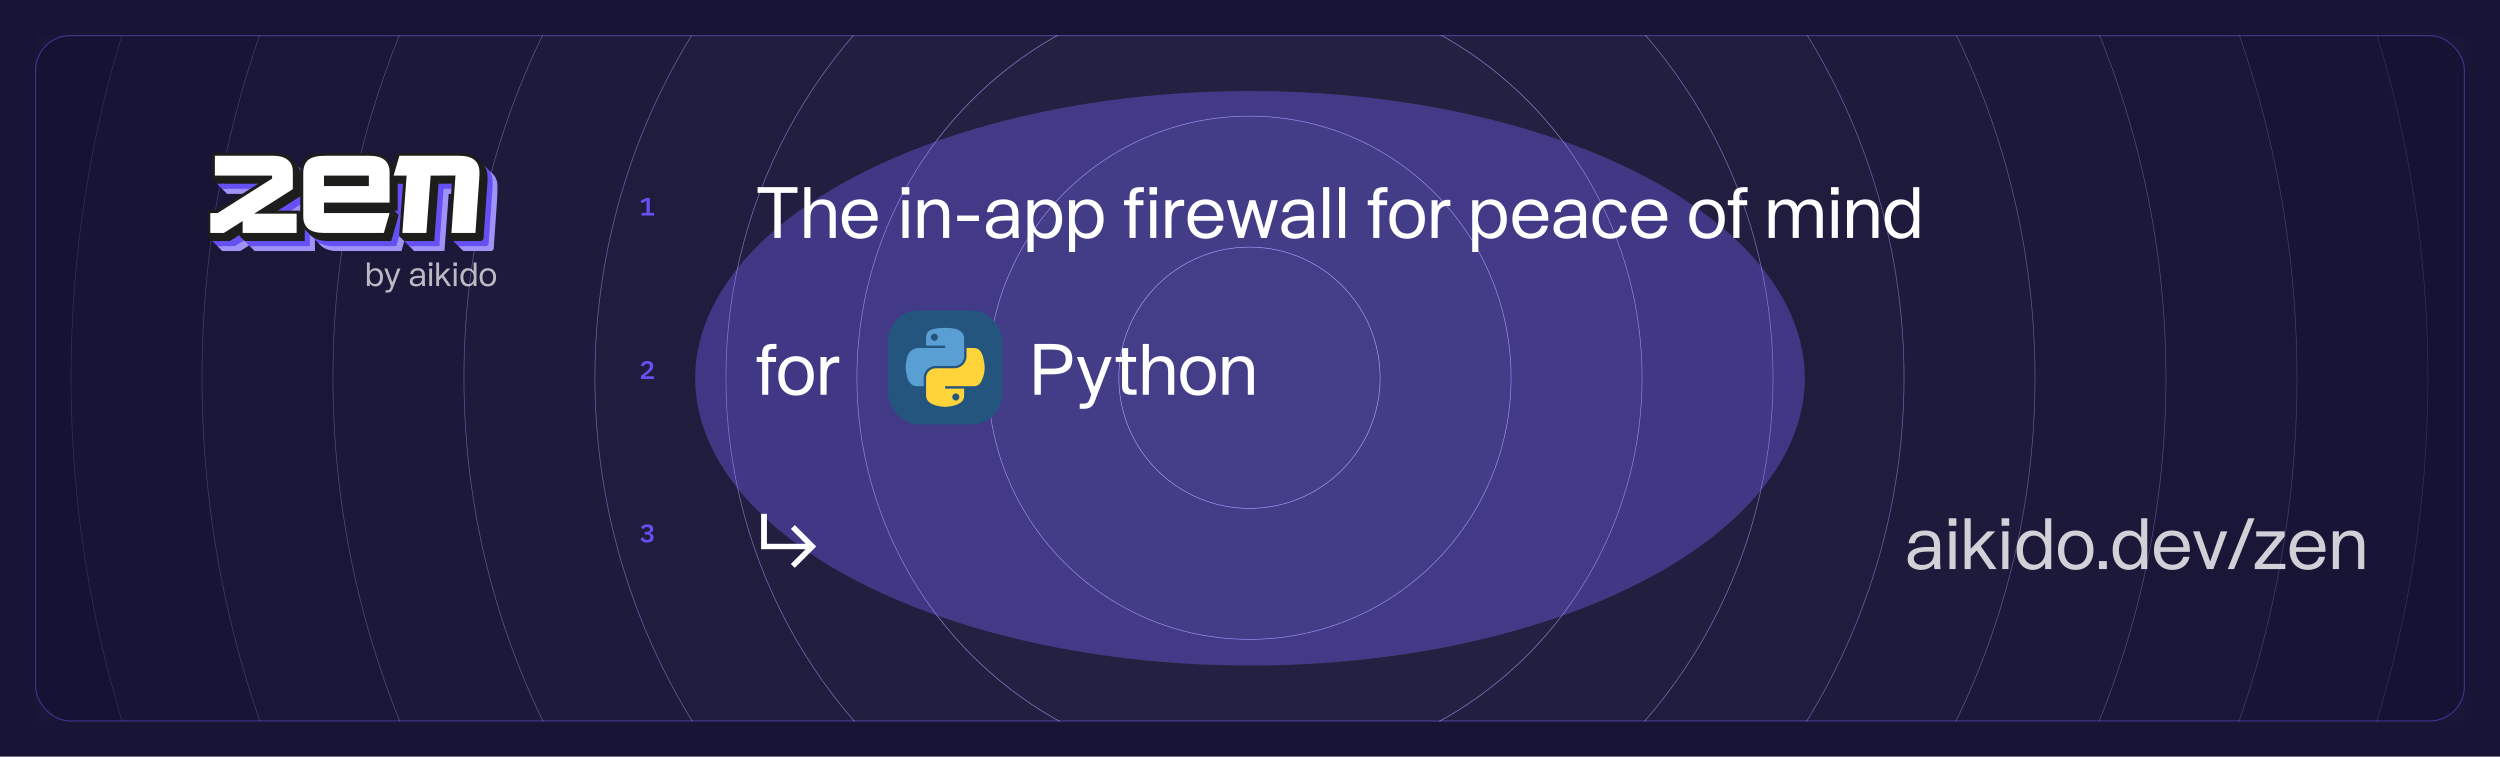
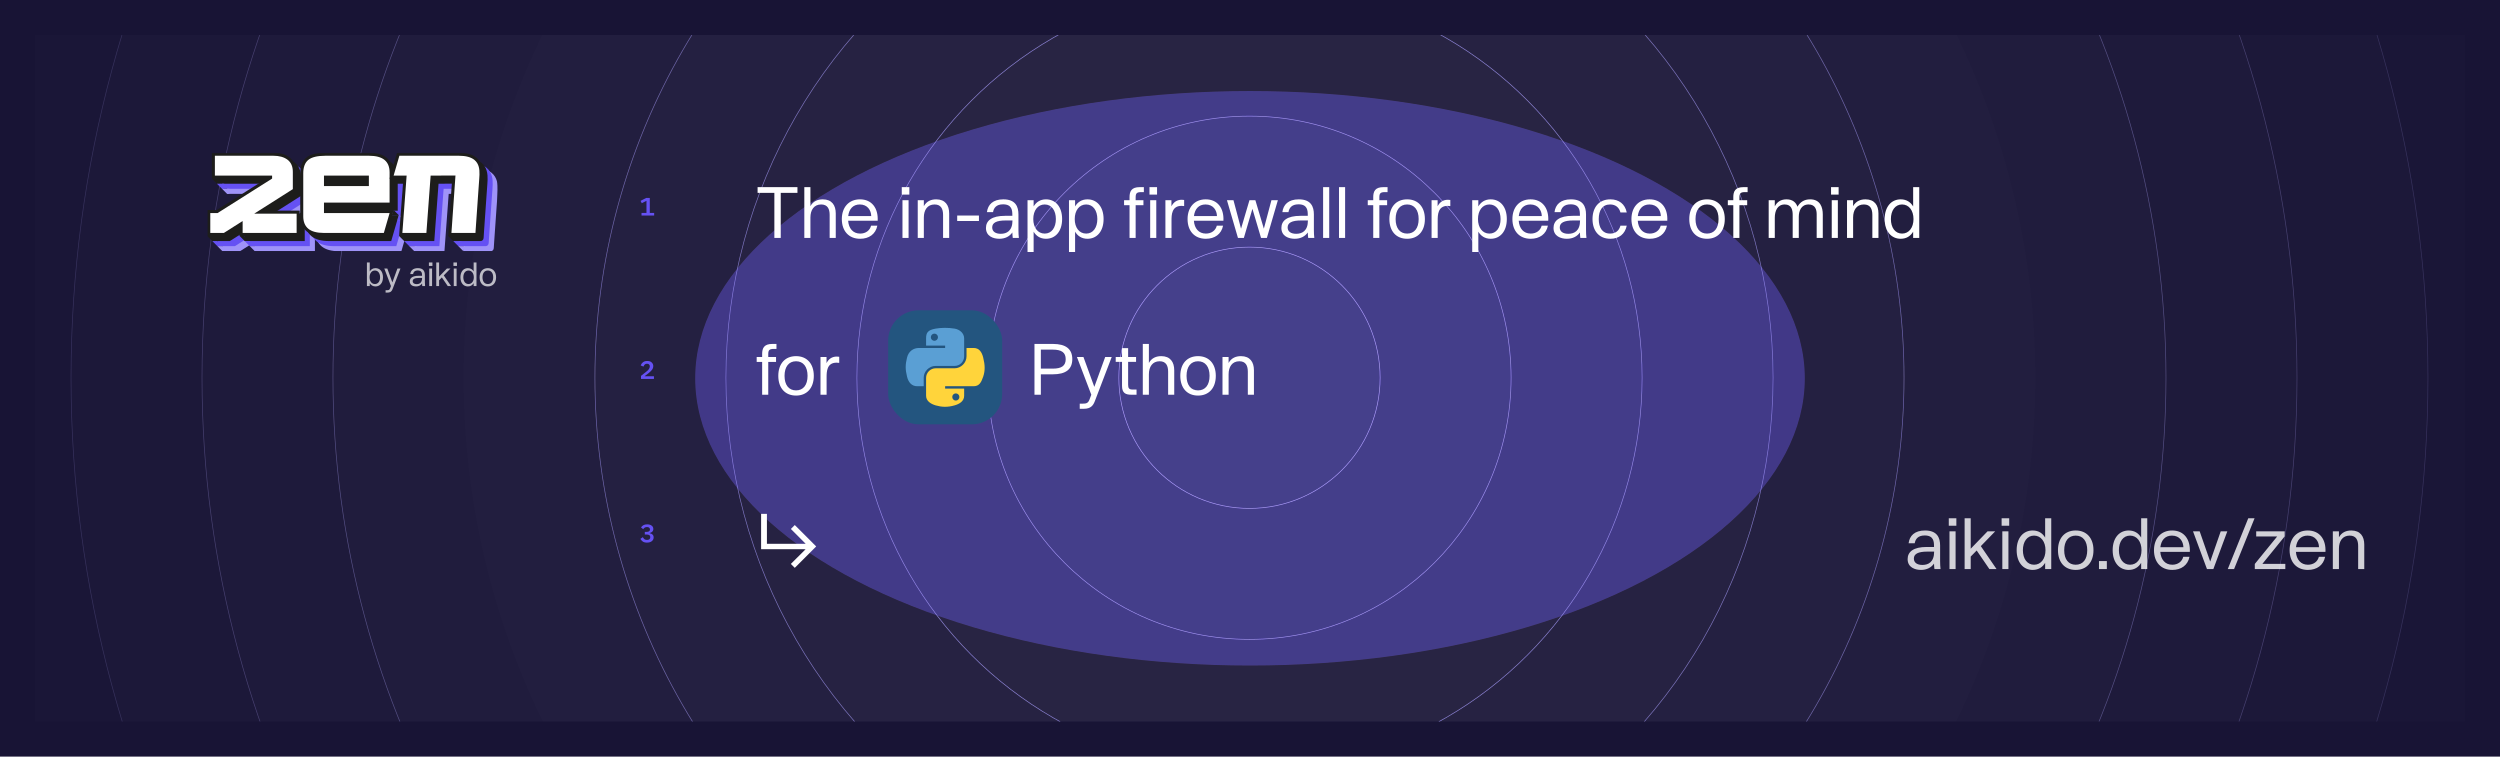
<svg xmlns="http://www.w3.org/2000/svg" width="2280" height="690" viewBox="0 0 2280 690" fill="none">
  <rect width="2280" height="690" fill="#181435" />
  <g clip-path="url(#clip0_4053_13127)">
-     <rect x="32.5" y="32.5" width="2215" height="625" rx="31.5" fill="#141031" stroke="#3D3192" />
    <g opacity="0.4" filter="url(#filter0_f_4053_13127)">
      <ellipse cx="1140" cy="345" rx="506" ry="262" fill="#6551F3" />
    </g>
    <circle cx="1139.52" cy="344.515" r="119.145" fill="white" fill-opacity="0.01" stroke="#A397F8" stroke-width="0.615" />
    <circle cx="1139.51" cy="344.508" r="238.905" fill="white" fill-opacity="0.01" />
    <circle cx="1139.51" cy="344.508" r="238.597" stroke="#A397F8" stroke-opacity="0.9" stroke-width="0.615" />
    <circle cx="1139.54" cy="344.539" r="358.357" fill="white" fill-opacity="0.01" />
    <circle cx="1139.54" cy="344.539" r="358.05" stroke="#A397F8" stroke-opacity="0.8" stroke-width="0.615" />
    <circle cx="1139.53" cy="344.532" r="477.81" fill="white" fill-opacity="0.01" />
    <circle cx="1139.53" cy="344.532" r="477.502" stroke="#A397F8" stroke-opacity="0.7" stroke-width="0.615" />
    <circle cx="1139.52" cy="344.524" r="597.262" fill="white" fill-opacity="0.01" />
    <circle cx="1139.52" cy="344.524" r="596.954" stroke="#A397F8" stroke-opacity="0.6" stroke-width="0.615" />
    <circle cx="1139.52" cy="344.517" r="716.714" fill="white" fill-opacity="0.01" />
-     <circle cx="1139.52" cy="344.517" r="716.407" stroke="#A397F8" stroke-opacity="0.5" stroke-width="0.615" />
    <circle cx="1139.51" cy="344.508" r="836.167" fill="white" fill-opacity="0.01" />
    <circle cx="1139.51" cy="344.508" r="835.859" stroke="#A397F8" stroke-opacity="0.4" stroke-width="0.615" />
    <circle cx="1139.54" cy="344.539" r="955.619" fill="white" fill-opacity="0.01" />
    <circle cx="1139.54" cy="344.539" r="955.312" stroke="#A397F8" stroke-opacity="0.3" stroke-width="0.615" />
    <circle cx="1139.53" cy="344.532" r="1075.07" fill="white" fill-opacity="0.01" />
    <circle cx="1139.53" cy="344.532" r="1074.76" stroke="#A397F8" stroke-opacity="0.2" stroke-width="0.615" />
    <circle cx="1139.52" cy="344.524" r="1194.52" fill="white" fill-opacity="0.01" />
    <circle cx="1139.52" cy="344.524" r="1194.22" stroke="#A397F8" stroke-opacity="0.1" stroke-width="0.615" />
    <g clip-path="url(#clip1_4053_13127)">
      <mask id="mask0_4053_13127" style="mask-type:luminance" maskUnits="userSpaceOnUse" x="189" y="139" width="265" height="91">
        <path d="M453.983 139.26H189V229.118H453.983V139.26Z" fill="white" />
      </mask>
      <g mask="url(#mask0_4053_13127)">
        <path d="M309.364 227.73C302.624 227.73 297.519 226.335 294.202 223.588C290.801 220.776 289.078 216.593 289.078 211.154V172.032C289.078 165.922 290.806 161.414 294.211 158.635C297.579 155.888 302.985 154.549 310.735 154.549H350.316C357.056 154.549 362.162 155.943 365.483 158.69C368.883 161.502 370.607 165.686 370.607 171.124V200.073H310.763V206.846H371.07L365.015 227.73H309.373H309.364ZM348.922 182.205V175.432H310.754V182.205H348.922Z" fill="#9F93F8" />
        <path d="M350.313 155.937C356.756 155.937 361.509 157.206 364.59 159.759C367.671 162.311 369.209 166.096 369.209 171.123V198.682H309.365V208.234H369.209L363.96 226.338H309.365C302.926 226.338 298.168 225.069 295.088 222.516C292.007 219.964 290.469 216.179 290.469 211.153V172.031C290.469 166.333 292.007 162.223 295.088 159.713C298.168 157.197 303.38 155.942 310.732 155.942H350.313M309.365 183.598H350.313V174.046H309.365V183.598ZM350.313 153.162H310.732C302.648 153.162 296.959 154.598 293.332 157.558C289.589 160.611 287.689 165.48 287.689 172.031V211.153C287.689 217.027 289.584 221.571 293.318 224.661C296.945 227.663 302.194 229.122 309.37 229.122H366.054L366.638 227.117L371.886 209.012L372.915 205.459H312.149V201.466H371.993V171.127C371.993 165.253 370.098 160.709 366.364 157.623C362.737 154.621 357.488 153.162 350.313 153.162ZM312.145 176.825H347.533V180.819H312.145V176.825Z" fill="#9F93F8" />
        <path d="M424.122 227.73L424.224 226.243C424.252 225.844 426.883 188.033 427.801 175.358C423.812 175.358 420.852 175.377 417.984 175.395C415.061 175.414 412.045 175.428 407.936 175.432L404.05 227.73H379.363L383.249 175.432H371.033L377.088 154.549H432.308C439.039 154.549 444.144 155.943 447.471 158.69C452.251 162.633 452.71 168.511 452.571 173.195C452.529 174.562 452.441 175.896 452.358 177.021L451.39 190.646C450.723 200.138 450.06 209.63 449.398 219.122L449.287 220.688C449.282 220.753 449.268 221.017 449.24 221.401C449.194 222.18 449.115 223.44 449.046 224.505C449.009 225.043 448.976 225.534 448.948 225.886C448.902 226.483 448.8 227.73 447.503 227.73H424.113H424.122Z" fill="#9F93F8" />
        <path d="M432.308 155.938C438.752 155.938 443.505 157.216 446.585 159.76C450.731 163.178 451.324 168.228 451.181 173.152C451.144 174.422 451.06 175.696 450.972 176.919C450.648 181.459 450.328 186.008 450.004 190.548C449.3 200.563 448.6 210.574 447.906 220.59C447.882 220.891 447.567 226.344 447.507 226.344H425.609C425.609 226.344 428.49 184.938 429.292 173.972C419.744 173.972 416.196 174.046 406.643 174.046L402.757 226.344H380.858L384.745 174.046H372.881L378.13 155.942H432.303M432.303 153.163H376.041L375.457 155.169L370.208 173.273L369.18 176.826H381.748L378.083 226.14L377.861 229.123H405.332L405.522 226.547L409.214 176.821C412.684 176.817 415.366 176.803 417.979 176.789C420.476 176.775 423.043 176.761 426.295 176.757C425.299 190.664 422.853 225.769 422.83 226.154L422.621 229.128H447.498C448.702 229.128 450.092 228.303 450.287 226.492C450.301 226.376 450.315 226.209 450.333 226.001C450.361 225.644 450.398 225.148 450.43 224.602C450.5 223.536 450.579 222.276 450.625 221.493C450.648 221.123 450.662 220.859 450.667 220.789L450.778 219.186C451.44 209.703 452.098 200.221 452.765 190.738L453.224 184.275L453.733 177.109C453.812 176.048 453.909 174.644 453.951 173.231C454.095 168.233 453.59 161.937 448.346 157.615C444.76 154.659 439.363 153.158 432.298 153.158L432.303 153.163Z" fill="#9F93F8" />
        <path d="M233.788 227.73V218.006L218.468 227.73H204.283V206.846H211.885L260.662 175.993V175.432H208.49V154.549H263.112C268.931 154.549 273.614 155.883 277.028 158.505C280.558 161.22 282.347 165.296 282.347 170.619V187.171L250.567 207.346H285.812V227.725H233.793L233.788 227.73Z" fill="#9F93F8" />
        <path d="M263.105 155.937C268.632 155.937 272.991 157.16 276.179 159.606C279.366 162.056 280.955 165.725 280.955 170.617V186.405L245.784 208.734H284.42V226.333H235.18V215.47L218.067 226.333H205.68V208.229H212.295L262.063 176.751V174.036H209.877V155.932H263.11M263.11 153.152H207.098V176.816H256.759L211.489 205.449H202.9V229.113H218.878L219.559 228.682L232.405 220.528V229.113H287.204V205.954H255.35L282.446 188.754L283.734 187.934V170.617C283.734 164.836 281.761 160.388 277.869 157.4C274.205 154.584 269.234 153.152 263.105 153.152H263.11Z" fill="#9F93F8" />
        <path d="M304.733 223.097C297.993 223.097 292.888 221.702 289.571 218.955C286.171 216.143 284.447 211.96 284.447 206.521V167.399C284.447 161.289 286.175 156.781 289.58 154.002C292.948 151.255 298.354 149.916 306.105 149.916H345.685C352.426 149.916 357.531 151.31 360.852 154.058C364.253 156.87 365.976 161.053 365.976 166.491V195.44H306.132V202.213H366.439L360.384 223.097H304.743H304.733ZM344.291 177.572V170.8H306.123V177.572H344.291Z" fill="#6551F3" />
        <path d="M345.678 151.305C352.122 151.305 356.875 152.574 359.955 155.127C363.036 157.679 364.574 161.464 364.574 166.491V194.05H304.73V203.602H364.574L359.325 221.706H304.73C298.291 221.706 293.534 220.437 290.453 217.884C287.372 215.332 285.834 211.547 285.834 206.521V167.398C285.834 161.7 287.372 157.591 290.453 155.08C293.534 152.565 298.745 151.31 306.097 151.31H345.678M304.73 178.966H345.678V169.414H304.73V178.966ZM345.678 148.53H306.097C298.013 148.53 292.324 149.966 288.697 152.926C284.954 155.979 283.055 160.848 283.055 167.398V206.521C283.055 212.395 284.949 216.939 288.683 220.029C292.311 223.031 297.559 224.49 304.735 224.49H361.419L362.003 222.484L367.252 204.38L368.28 200.827H307.515V196.834H367.358V166.491C367.358 160.616 365.464 156.072 361.73 152.987C358.102 149.985 352.854 148.525 345.678 148.525V148.53ZM307.51 172.193H342.898V176.186H307.51V172.193Z" fill="#6551F3" />
        <path d="M419.488 223.097L419.59 221.61C419.617 221.211 422.249 183.4 423.166 170.726C419.177 170.726 416.217 170.744 413.35 170.763C410.426 170.781 407.411 170.795 403.302 170.8L399.415 223.097H374.728L378.615 170.8H366.398L372.453 149.916H427.673C434.405 149.916 439.51 151.31 442.836 154.058C447.617 158 448.075 163.879 447.936 168.562C447.895 169.929 447.807 171.263 447.723 172.389L446.755 186.013C446.088 195.505 445.425 204.997 444.763 214.489L444.652 216.055C444.647 216.12 444.633 216.384 444.606 216.769C444.559 217.547 444.48 218.807 444.411 219.872C444.374 220.41 444.341 220.901 444.314 221.253C444.267 221.851 444.165 223.097 442.868 223.097H419.478H419.488Z" fill="#6551F3" />
        <path d="M427.677 151.305C434.121 151.305 438.874 152.584 441.954 155.127C446.101 158.546 446.694 163.595 446.55 168.52C446.513 169.789 446.43 171.063 446.342 172.286C446.017 176.826 445.698 181.375 445.373 185.915C444.669 195.93 443.97 205.941 443.275 215.957C443.252 216.258 442.937 221.711 442.876 221.711H420.978C420.978 221.711 423.86 180.305 424.661 169.34C415.113 169.34 411.565 169.414 402.012 169.414L398.126 221.711H376.228L380.114 169.414H368.25L373.499 151.31H427.672M427.672 148.53H371.41L370.826 150.536L365.577 168.64L364.549 172.193H377.117L373.453 221.507L373.23 224.49H400.701L400.891 221.915L404.584 172.189C408.053 172.184 410.736 172.17 413.348 172.156C415.845 172.142 418.412 172.128 421.664 172.124C420.668 186.031 418.222 221.136 418.199 221.521L417.99 224.495H442.867C444.072 224.495 445.461 223.67 445.656 221.859C445.67 221.743 445.684 221.576 445.702 221.368C445.73 221.011 445.767 220.516 445.799 219.969C445.869 218.903 445.948 217.643 445.994 216.86C446.017 216.49 446.031 216.226 446.036 216.156L446.147 214.553C446.809 205.071 447.467 195.588 448.134 186.105L448.593 179.642L449.103 172.476C449.181 171.415 449.279 170.011 449.32 168.598C449.464 163.6 448.959 157.304 443.715 152.982C440.129 150.026 434.732 148.525 427.668 148.525L427.672 148.53Z" fill="#6551F3" />
        <path d="M229.155 223.097V213.373L213.835 223.097H199.65V202.213H207.252L256.029 171.36V170.8H203.857V149.916H258.479C264.298 149.916 268.981 151.25 272.396 153.872C275.926 156.587 277.714 160.664 277.714 165.986V182.539L245.934 202.713H281.179V223.092H229.16L229.155 223.097Z" fill="#6551F3" />
        <path d="M258.475 151.305C264.001 151.305 268.36 152.528 271.548 154.974C274.735 157.425 276.324 161.094 276.324 165.986V181.773L241.153 204.102H279.789V221.702H230.549V210.838L213.437 221.702H201.049V203.597H207.664L257.432 172.119V169.404H205.246V151.305H258.479M258.479 148.525H202.467V172.189H252.128L206.858 200.822H198.27V224.486H214.247L214.928 224.055L227.774 215.902V224.486H282.573V201.327H250.72L277.816 184.127L279.103 183.307V165.99C279.103 160.209 277.13 155.761 273.239 152.773C269.574 149.957 264.603 148.525 258.475 148.525H258.479Z" fill="#6551F3" />
        <path d="M368.275 200.824L363.642 196.191L362.299 200.824H368.275Z" fill="#6551F3" />
-         <path d="M273.302 192.062L277.935 196.695L272.77 196.737L273.302 192.062Z" fill="#1D1D1B" />
        <path d="M300.099 218.464C293.358 218.464 288.253 217.07 284.936 214.322C281.536 211.51 279.812 207.327 279.812 201.889V162.767C279.812 156.656 281.54 152.149 284.945 149.369C288.313 146.622 293.719 145.283 301.47 145.283H341.05C347.791 145.283 352.896 146.678 356.218 149.425C359.618 152.237 361.341 156.42 361.341 161.859V190.807H301.498V197.58H361.804L355.75 218.464H300.108H300.099ZM339.656 172.94V166.167H301.488V172.94H339.656Z" fill="#1D1D1B" />
        <path d="M341.047 146.672C347.491 146.672 352.244 147.941 355.325 150.494C358.405 153.047 359.943 156.831 359.943 161.858V189.417H300.1V198.969H359.943L354.694 217.073H300.1C293.66 217.073 288.903 215.804 285.822 213.251C282.741 210.699 281.203 206.914 281.203 201.888V162.766C281.203 157.068 282.741 152.959 285.822 150.448C288.903 147.932 294.114 146.677 301.466 146.677H341.047M300.1 174.333H341.047V164.781H300.1V174.333ZM341.047 143.893H301.466C293.382 143.893 287.694 145.329 284.066 148.289C280.323 151.342 278.424 156.211 278.424 162.761V201.883C278.424 207.757 280.319 212.302 284.052 215.392C287.68 218.394 292.928 219.853 300.104 219.853H356.788L357.372 217.847L362.621 199.743L363.649 196.19H302.884V192.196H362.727V161.858C362.727 155.984 360.833 151.439 357.099 148.354C353.471 145.352 348.223 143.893 341.047 143.893ZM302.879 167.556H338.267V171.549H302.879V167.556Z" fill="#1D1D1B" />
        <path d="M414.857 218.464L414.959 216.977C414.987 216.578 417.618 178.767 418.535 166.093C414.546 166.093 411.586 166.111 408.719 166.13C405.796 166.148 402.78 166.162 398.671 166.167L394.784 218.464H370.097L373.984 166.167H361.768L367.822 145.283H423.043C429.774 145.283 434.879 146.678 438.205 149.425C442.986 153.367 443.444 159.246 443.305 163.929C443.264 165.296 443.176 166.63 443.092 167.756L442.124 181.38C441.457 190.872 440.795 200.364 440.132 209.857L440.021 211.422C440.016 211.487 440.002 211.751 439.975 212.136C439.928 212.914 439.85 214.174 439.78 215.24C439.743 215.777 439.711 216.268 439.683 216.62C439.636 217.218 439.535 218.464 438.237 218.464H414.848H414.857Z" fill="#1D1D1B" />
        <path d="M423.042 146.672C429.486 146.672 434.239 147.951 437.32 150.494C441.466 153.913 442.059 158.962 441.915 163.887C441.878 165.156 441.795 166.43 441.707 167.653C441.382 172.193 441.063 176.742 440.739 181.282C440.034 191.298 439.335 201.309 438.64 211.324C438.617 211.625 438.302 217.078 438.242 217.078H416.343C416.343 217.078 419.225 175.672 420.026 164.707C410.479 164.707 406.93 164.781 397.378 164.781L393.491 217.078H371.593L375.479 164.781H363.615L368.864 146.677H423.037M423.037 143.897H366.775L366.191 145.903L360.942 164.007L359.914 167.56H372.482L368.818 216.874L368.595 219.857H396.067L396.257 217.282L399.949 167.556C403.419 167.551 406.101 167.537 408.714 167.523C411.211 167.509 413.777 167.496 417.029 167.491C416.033 181.398 413.587 216.504 413.564 216.888L413.355 219.862H438.232C439.437 219.862 440.827 219.038 441.021 217.226C441.035 217.11 441.049 216.944 441.067 216.735C441.095 216.378 441.132 215.883 441.165 215.336C441.234 214.271 441.313 213.011 441.359 212.228C441.382 211.857 441.396 211.593 441.401 211.523L441.512 209.921C442.175 200.438 442.832 190.955 443.5 181.472L443.958 175.01L444.468 167.843C444.547 166.782 444.644 165.378 444.686 163.966C444.829 158.967 444.324 152.671 439.08 148.349C435.494 145.394 430.098 143.893 423.033 143.893L423.037 143.897Z" fill="#1D1D1B" />
        <path d="M224.522 218.464V208.74L209.202 218.464H195.021V197.58H202.624L251.4 166.727V166.167H199.223V145.283H253.846C259.664 145.283 264.348 146.617 267.762 149.239C271.292 151.954 273.08 156.031 273.08 161.354V177.906L241.301 198.081H276.545V218.459H224.526L224.522 218.464Z" fill="#1D1D1B" />
        <path d="M253.842 146.672C259.369 146.672 263.728 147.895 266.915 150.341C270.103 152.792 271.692 156.461 271.692 161.353V177.141L236.521 199.47H275.157V217.069H225.917V206.205L208.804 217.069H196.417V198.965H203.032L252.8 167.486V164.772H200.614V146.672H253.847M253.847 143.893H197.835V167.556H247.496L202.222 196.19H193.633V219.853H209.611L210.292 219.422L223.138 211.269V219.853H277.936V196.695H246.083L273.179 179.494L274.467 178.674V161.357C274.467 155.576 272.493 151.129 268.602 148.141C264.937 145.324 259.967 143.893 253.838 143.893H253.847Z" fill="#1D1D1B" />
        <path d="M295.468 213.831C288.727 213.831 283.622 212.437 280.305 209.69C276.905 206.878 275.182 202.694 275.182 197.256V158.134C275.182 152.023 276.91 147.516 280.315 144.736C283.682 141.989 289.089 140.65 296.839 140.65H336.42C343.16 140.65 348.265 142.045 351.587 144.792C354.987 147.604 356.71 151.787 356.71 157.226V186.175H296.867V192.948H357.174L351.119 213.831H295.477H295.468ZM335.025 168.307V161.534H296.857V168.307H335.025Z" fill="white" />
        <path d="M336.413 142.039C342.857 142.039 347.61 143.309 350.69 145.861C353.771 148.414 355.309 152.199 355.309 157.225V184.784H295.466V194.336H355.309L350.06 212.441H295.466C289.026 212.441 284.269 211.171 281.188 208.619C278.107 206.066 276.569 202.281 276.569 197.255V158.133C276.569 152.435 278.107 148.326 281.188 145.815C284.269 143.299 289.48 142.044 296.832 142.044H336.413M295.466 169.7H336.413V160.148H295.466V169.7ZM336.413 139.26H296.832C288.748 139.26 283.055 140.7 279.428 143.656C275.685 146.709 273.785 151.578 273.785 158.128V197.25C273.785 203.124 275.68 207.669 279.414 210.759C283.041 213.761 288.29 215.22 295.466 215.22H352.15L352.733 213.214L357.982 195.11L359.011 191.557H298.245V187.564H358.089V157.225C358.089 151.351 356.194 146.806 352.46 143.721C348.837 140.719 343.584 139.26 336.413 139.26ZM298.245 162.923H333.633V166.916H298.245V162.923Z" fill="#1D1D1B" />
        <path d="M410.222 213.831L410.324 212.344C410.352 211.946 412.983 174.135 413.9 161.46C409.912 161.46 406.951 161.478 404.084 161.497C401.161 161.515 398.145 161.529 394.036 161.534L390.149 213.831H365.462L369.348 161.534H357.133L363.188 140.65H418.407C425.139 140.65 430.244 142.045 433.57 144.792C438.351 148.734 438.81 154.613 438.671 159.296C438.629 160.663 438.541 161.997 438.457 163.123L437.489 176.747C436.822 186.24 436.159 195.732 435.497 205.224L435.386 206.79C435.381 206.854 435.368 207.119 435.34 207.503C435.294 208.281 435.215 209.541 435.145 210.607C435.108 211.144 435.076 211.635 435.048 211.987C435.001 212.585 434.9 213.831 433.603 213.831H410.212H410.222Z" fill="white" />
        <path d="M418.409 142.039C424.852 142.039 429.606 143.318 432.686 145.861C436.832 149.28 437.425 154.33 437.282 159.254C437.245 160.523 437.161 161.797 437.073 163.02C436.749 167.56 436.429 172.109 436.105 176.649C435.401 186.665 434.701 196.676 434.006 206.691C433.983 206.993 433.668 212.445 433.608 212.445H411.71C411.71 212.445 414.591 171.039 415.393 160.074C405.845 160.074 402.296 160.148 392.744 160.148L388.857 212.445H366.959L370.846 160.148H358.982L364.231 142.044H418.404M418.409 139.26H362.146L361.562 141.266L356.314 159.37L355.285 162.923H367.853L364.189 212.237L363.967 215.22H391.438L391.628 212.644L395.32 162.918C398.79 162.914 401.472 162.9 404.085 162.886C406.582 162.872 409.148 162.858 412.4 162.853C411.404 176.76 408.958 211.866 408.935 212.251L408.726 215.225H433.603C434.808 215.225 436.198 214.4 436.392 212.589C436.406 212.473 436.42 212.306 436.439 212.098C436.466 211.741 436.503 211.245 436.536 210.699C436.605 209.633 436.684 208.373 436.73 207.59C436.754 207.22 436.767 206.956 436.772 206.886L436.883 205.283C437.546 195.8 438.204 186.317 438.871 176.835L439.329 170.372L439.839 163.206C439.918 162.145 440.015 160.741 440.057 159.328C440.2 154.33 439.695 148.034 434.451 143.712C430.875 140.761 425.473 139.26 418.409 139.26Z" fill="#1D1D1B" />
        <path d="M219.891 213.831V204.107L204.571 213.831H190.391V192.948H197.993L246.769 162.095V161.534H194.592V140.65H249.215C255.034 140.65 259.717 141.985 263.131 144.607C266.661 147.321 268.449 151.398 268.449 156.721V173.273L236.67 193.448H271.915V213.827H219.895L219.891 213.831Z" fill="white" />
        <path d="M249.21 142.039C254.736 142.039 259.095 143.262 262.283 145.708C265.47 148.159 267.059 151.828 267.059 156.72V172.508L231.888 194.837H270.524V212.436H221.284V201.572L204.172 212.436H191.78V194.332H198.395L248.158 162.858V160.143H195.981V142.039H249.214M249.214 139.26H193.202V162.923H242.863L197.589 191.557H189V215.22H204.978L205.659 214.789L218.505 206.636V215.22H273.304V192.062H241.45L268.546 174.861L269.834 174.041V156.725C269.834 150.943 267.86 146.496 263.969 143.508C260.305 140.691 255.334 139.26 249.205 139.26H249.214Z" fill="#1D1D1B" />
        <path d="M189 215.222L193.633 219.854L195.022 218.465L193.633 215.222L190.39 213.832L189 215.222Z" fill="#1D1D1B" />
        <path d="M218.506 215.222L223.138 219.854L224.528 218.465L223.138 215.222L219.896 213.832L218.506 215.222Z" fill="#1D1D1B" />
        <path d="M193.633 219.854L198.265 224.486L199.655 223.096L198.265 219.854H193.633Z" fill="#6551F3" />
        <path d="M223.139 219.854L227.771 224.486L229.161 223.096L227.771 219.854H223.139Z" fill="#6551F3" />
        <path d="M198.266 224.486L202.898 229.119L205.015 226.946L202.898 224.486H198.266Z" fill="#9F93F8" />
        <path d="M227.775 224.486L232.408 229.119L234.525 226.946L232.408 224.486H227.775Z" fill="#9F93F8" />
        <path d="M363.971 215.221L368.603 219.853L370.104 219.283L369.933 215.221H363.971Z" fill="#1D1D1B" />
        <path d="M368.605 219.854L373.238 224.486H375.272V219.854H368.605Z" fill="#6551F3" />
        <path d="M373.236 224.486L377.869 229.119H379.787L380.023 224.486H373.236Z" fill="#9F93F8" />
        <path d="M408.734 215.221L413.367 219.853H415.053L414.692 215.221H408.734Z" fill="#1D1D1B" />
        <path d="M413.369 219.854L418.002 224.486H420.98V221.707V219.854H413.369Z" fill="#6551F3" />
        <path d="M418 224.486H424.032L422.633 229.119L418 224.486Z" fill="#9F93F8" />
        <path d="M359.012 191.559L363.645 196.191H357.164L359.012 191.559Z" fill="#1D1D1B" />
        <path d="M193.203 162.924L197.836 167.556H199.656L199.397 162.924H193.203Z" fill="#1D1D1B" />
        <path d="M197.834 167.557L202.467 172.189H203.759L204.477 167.557H197.834Z" fill="#6551F3" />
        <path d="M202.467 172.188L207.099 176.82H209.147V172.188H202.467Z" fill="#9F93F8" />
      </g>
    </g>
    <path d="M342.444 244.542C346.455 244.542 349.279 247.662 349.279 252.893C349.279 258.093 346.455 261.243 342.444 261.243C339.947 261.243 338.253 259.995 337.213 258.242V260.887H334.628V239.371H337.213V247.543C338.253 245.79 339.947 244.542 342.444 244.542ZM341.909 259.044C344.851 259.044 346.634 256.488 346.634 252.893C346.634 249.297 344.851 246.711 341.909 246.711C338.967 246.711 337.065 249.267 337.065 252.893C337.065 256.518 338.967 259.044 341.909 259.044ZM351.656 264.661H352.875C354.331 264.661 355.193 264.512 355.757 262.997L356.56 260.887L350.468 244.899H353.231L357.838 257.558L362.444 244.899H365.208L358.075 263.561C357.362 265.463 356.292 266.83 353.469 266.83H351.656V264.661ZM385.084 260.887C384.995 260.084 384.935 259.579 384.906 258.569C383.747 260.233 381.874 261.243 379.378 261.243C376.852 261.243 373.732 260.173 373.732 256.667C373.732 253.546 376.198 251.526 381.815 251.526H384.906V251.228C384.906 249.297 384.787 246.652 380.983 246.652C378.041 246.652 377.03 248.257 376.733 249.951H374.148C374.534 246.801 376.674 244.542 381.102 244.542C386.273 244.542 387.491 247.633 387.491 250.931V257.529C387.491 258.658 387.55 259.936 387.669 260.887H385.084ZM380.002 259.133C382.469 259.133 384.965 257.945 384.965 253.487H382.082C378.16 253.487 376.377 254.468 376.377 256.429C376.377 258.182 377.773 259.133 380.002 259.133ZM391.161 239.371H394.371V242.521H391.161V239.371ZM391.458 244.899H394.044V260.887H391.458V244.899ZM397.865 239.371H400.45V252.269L407.583 244.899H410.822L404.73 251.169L411.387 260.887H408.355L402.977 253.012L400.45 255.597V260.887H397.865V239.371ZM413.537 239.371H416.746V242.521H413.537V239.371ZM413.834 244.899H416.419V260.887H413.834V244.899ZM434.553 239.371V260.887H431.967V258.242C430.927 259.995 429.233 261.243 426.707 261.243C422.725 261.243 419.902 258.093 419.902 252.893C419.902 247.662 422.725 244.542 426.707 244.542C429.233 244.542 430.927 245.79 431.967 247.543V239.371H434.553ZM427.272 259.044C430.184 259.044 432.116 256.518 432.116 252.893C432.116 249.267 430.184 246.711 427.272 246.711C424.33 246.711 422.547 249.297 422.547 252.893C422.547 256.488 424.33 259.044 427.272 259.044ZM444.919 261.243C440.253 261.243 437.4 258.004 437.4 252.893C437.4 247.781 440.253 244.542 444.919 244.542C449.555 244.542 452.437 247.781 452.437 252.893C452.437 258.004 449.555 261.243 444.919 261.243ZM444.919 259.044C447.98 259.044 449.792 256.756 449.792 252.893C449.792 249.029 447.98 246.711 444.919 246.711C441.858 246.711 440.045 249.029 440.045 252.893C440.045 256.756 441.858 259.044 444.919 259.044Z" fill="white" fill-opacity="0.7" />
  </g>
  <path d="M727.272 175.912H712.04V217H706.216V175.912H690.92V170.664H727.272V175.912ZM750.37 181.8C758.626 181.8 762.21 187.176 762.21 194.664V217H756.642V196.008C756.642 190.568 754.786 186.472 748.898 186.472C742.306 186.472 739.106 191.592 739.106 198.312V217H733.538V170.664H739.106V188.008C741.666 183.336 745.954 181.8 750.37 181.8ZM784.319 181.8C795.007 181.8 801.023 189.736 800.447 201.32H773.503C774.015 208.232 777.855 213.032 784.447 213.032C789.567 213.032 793.343 210.152 794.431 205.8H800.127C798.591 213.608 792.447 217.768 784.447 217.768C773.951 217.768 767.743 210.536 767.743 199.784C767.743 189.032 774.143 181.8 784.319 181.8ZM794.559 197.032C794.431 191.848 791.231 186.472 784.127 186.472C777.855 186.472 774.335 190.696 773.567 197.032H794.559ZM822.413 170.664H829.325V177.448H822.413V170.664ZM823.053 182.568H828.621V217H823.053V182.568ZM853.808 181.8C862.064 181.8 865.648 187.176 865.648 194.664V217H860.08V196.008C860.08 190.568 858.224 186.472 852.336 186.472C845.744 186.472 842.544 191.592 842.544 198.312V217H836.976V182.568H842.544V188.008C845.104 183.336 849.392 181.8 853.808 181.8ZM872.959 196.584H892.799V201.576H872.959V196.584ZM923.638 217C923.446 215.272 923.318 214.184 923.254 212.008C920.758 215.592 916.726 217.768 911.35 217.768C905.91 217.768 899.19 215.464 899.19 207.912C899.19 201.192 904.502 196.84 916.598 196.84H923.254V196.2C923.254 192.04 922.998 186.344 914.806 186.344C908.47 186.344 906.294 189.8 905.654 193.448H900.086C900.918 186.664 905.526 181.8 915.062 181.8C926.198 181.8 928.822 188.456 928.822 195.56V209.768C928.822 212.2 928.95 214.952 929.206 217H923.638ZM912.694 213.224C918.006 213.224 923.382 210.664 923.382 201.064H917.174C908.726 201.064 904.885 203.176 904.885 207.4C904.885 211.176 907.894 213.224 912.694 213.224ZM953.933 181.8C962.573 181.8 968.653 188.52 968.653 199.784C968.653 210.984 962.573 217.768 953.933 217.768C948.557 217.768 944.909 215.08 942.669 211.304V229.8H937.101V182.568H942.669V188.264C944.909 184.488 948.557 181.8 953.933 181.8ZM952.781 213.032C959.117 213.032 962.957 207.528 962.957 199.784C962.957 192.04 959.117 186.472 952.781 186.472C946.445 186.472 942.349 191.976 942.349 199.784C942.349 207.592 946.445 213.032 952.781 213.032ZM991.745 181.8C1000.39 181.8 1006.47 188.52 1006.47 199.784C1006.47 210.984 1000.39 217.768 991.745 217.768C986.369 217.768 982.721 215.08 980.481 211.304V229.8H974.913V182.568H980.481V188.264C982.721 184.488 986.369 181.8 991.745 181.8ZM990.593 213.032C996.929 213.032 1000.77 207.528 1000.77 199.784C1000.77 192.04 996.929 186.472 990.593 186.472C984.257 186.472 980.161 191.976 980.161 199.784C980.161 207.592 984.257 213.032 990.593 213.032ZM1030.14 179.88C1030.14 174.44 1031.93 170.664 1039.42 170.664H1043.2V175.208H1040.96C1036.73 175.208 1035.71 176.232 1035.71 180.072V182.568H1042.81V187.112H1035.71V217H1030.14V187.112H1025.15V182.568H1030.14V179.88ZM1055.23 170.664V177.448H1048.32V170.664H1055.23ZM1048.96 182.568H1054.53V217H1048.96V182.568ZM1077.76 182.184C1078.53 182.184 1079.23 182.248 1079.94 182.376V187.944C1079.17 187.816 1078.27 187.752 1077.51 187.752C1068.55 187.752 1068.42 196.072 1068.42 201.192V217H1062.85V182.568H1068.35V188.136C1070.27 184.36 1073.35 182.184 1077.76 182.184ZM1099.63 181.8C1110.32 181.8 1116.34 189.736 1115.76 201.32H1088.82C1089.33 208.232 1093.17 213.032 1099.76 213.032C1104.88 213.032 1108.66 210.152 1109.74 205.8H1115.44C1113.9 213.608 1107.76 217.768 1099.76 217.768C1089.26 217.768 1083.06 210.536 1083.06 199.784C1083.06 189.032 1089.46 181.8 1099.63 181.8ZM1109.87 197.032C1109.74 191.848 1106.54 186.472 1099.44 186.472C1093.17 186.472 1089.65 190.696 1088.88 197.032H1109.87ZM1118.97 182.568H1124.92L1131.83 208.552L1139.51 182.568H1144.89L1152.63 208.552L1159.55 182.568H1165.43L1155.39 217H1150.07L1142.2 190.44L1134.39 217H1129.02L1118.97 182.568ZM1193.08 217C1192.88 215.272 1192.76 214.184 1192.69 212.008C1190.2 215.592 1186.16 217.768 1180.79 217.768C1175.35 217.768 1168.63 215.464 1168.63 207.912C1168.63 201.192 1173.94 196.84 1186.04 196.84H1192.69V196.2C1192.69 192.04 1192.44 186.344 1184.24 186.344C1177.91 186.344 1175.73 189.8 1175.09 193.448H1169.52C1170.36 186.664 1174.96 181.8 1184.5 181.8C1195.64 181.8 1198.26 188.456 1198.26 195.56V209.768C1198.26 212.2 1198.39 214.952 1198.64 217H1193.08ZM1182.13 213.224C1187.44 213.224 1192.82 210.664 1192.82 201.064H1186.61C1178.16 201.064 1174.32 203.176 1174.32 207.4C1174.32 211.176 1177.33 213.224 1182.13 213.224ZM1206.67 170.664H1212.24V217H1206.67V170.664ZM1221.17 170.664H1226.74V217H1221.17V170.664ZM1263.21 175.208C1258.98 175.208 1257.96 176.232 1257.96 180.072V182.568H1265.06V187.112H1257.96V217H1252.39V187.112H1247.4V182.568H1252.39V179.88C1252.39 174.44 1254.18 170.664 1261.67 170.664H1265.45V175.208H1263.21ZM1283.31 217.768C1273.26 217.768 1267.12 210.792 1267.12 199.784C1267.12 188.776 1273.26 181.8 1283.31 181.8C1293.29 181.8 1299.5 188.776 1299.5 199.784C1299.5 210.792 1293.29 217.768 1283.31 217.768ZM1283.31 213.032C1289.9 213.032 1293.81 208.104 1293.81 199.784C1293.81 191.464 1289.9 186.472 1283.31 186.472C1276.72 186.472 1272.81 191.464 1272.81 199.784C1272.81 208.104 1276.72 213.032 1283.31 213.032ZM1320.51 182.184C1321.28 182.184 1321.98 182.248 1322.69 182.376V187.944C1321.92 187.816 1321.02 187.752 1320.26 187.752C1311.3 187.752 1311.17 196.072 1311.17 201.192V217H1305.6V182.568H1311.1V188.136C1313.02 184.36 1316.1 182.184 1320.51 182.184ZM1359.5 181.8C1368.14 181.8 1374.22 188.52 1374.22 199.784C1374.22 210.984 1368.14 217.768 1359.5 217.768C1354.12 217.768 1350.47 215.08 1348.23 211.304V229.8H1342.66V182.568H1348.23V188.264C1350.47 184.488 1354.12 181.8 1359.5 181.8ZM1358.34 213.032C1364.68 213.032 1368.52 207.528 1368.52 199.784C1368.52 192.04 1364.68 186.472 1358.34 186.472C1352.01 186.472 1347.91 191.976 1347.91 199.784C1347.91 207.592 1352.01 213.032 1358.34 213.032ZM1395.88 181.8C1406.57 181.8 1412.59 189.736 1412.01 201.32H1385.07C1385.58 208.232 1389.42 213.032 1396.01 213.032C1401.13 213.032 1404.91 210.152 1405.99 205.8H1411.69C1410.15 213.608 1404.01 217.768 1396.01 217.768C1385.51 217.768 1379.31 210.536 1379.31 199.784C1379.31 189.032 1385.71 181.8 1395.88 181.8ZM1406.12 197.032C1405.99 191.848 1402.79 186.472 1395.69 186.472C1389.42 186.472 1385.9 190.696 1385.13 197.032H1406.12ZM1441.26 217C1441.07 215.272 1440.94 214.184 1440.88 212.008C1438.38 215.592 1434.35 217.768 1428.97 217.768C1423.53 217.768 1416.81 215.464 1416.81 207.912C1416.81 201.192 1422.13 196.84 1434.22 196.84H1440.88V196.2C1440.88 192.04 1440.62 186.344 1432.43 186.344C1426.09 186.344 1423.92 189.8 1423.28 193.448H1417.71C1418.54 186.664 1423.15 181.8 1432.69 181.8C1443.82 181.8 1446.45 188.456 1446.45 195.56V209.768C1446.45 212.2 1446.57 214.952 1446.83 217H1441.26ZM1430.32 213.224C1435.63 213.224 1441.01 210.664 1441.01 201.064H1434.8C1426.35 201.064 1422.51 203.176 1422.51 207.4C1422.51 211.176 1425.52 213.224 1430.32 213.224ZM1468.62 217.768C1458.32 217.768 1452.37 210.536 1452.37 199.784C1452.37 189.032 1458.32 181.8 1468.62 181.8C1476.5 181.8 1482 186.024 1483.6 193.768H1477.84C1476.69 189.352 1473.55 186.472 1468.43 186.472C1461.26 186.472 1458.06 191.976 1458.06 199.784C1458.06 207.528 1461.26 213.032 1468.43 213.032C1473.74 213.032 1476.69 210.152 1477.84 205.8H1483.6C1482 213.544 1476.5 217.768 1468.62 217.768ZM1504.44 181.8C1515.13 181.8 1521.15 189.736 1520.57 201.32H1493.63C1494.14 208.232 1497.98 213.032 1504.57 213.032C1509.69 213.032 1513.47 210.152 1514.56 205.8H1520.25C1518.72 213.608 1512.57 217.768 1504.57 217.768C1494.08 217.768 1487.87 210.536 1487.87 199.784C1487.87 189.032 1494.27 181.8 1504.44 181.8ZM1514.68 197.032C1514.56 191.848 1511.36 186.472 1504.25 186.472C1497.98 186.472 1494.46 190.696 1493.69 197.032H1514.68ZM1556.81 217.768C1546.76 217.768 1540.62 210.792 1540.62 199.784C1540.62 188.776 1546.76 181.8 1556.81 181.8C1566.79 181.8 1573 188.776 1573 199.784C1573 210.792 1566.79 217.768 1556.81 217.768ZM1556.81 213.032C1563.4 213.032 1567.31 208.104 1567.31 199.784C1567.31 191.464 1563.4 186.472 1556.81 186.472C1550.22 186.472 1546.31 191.464 1546.31 199.784C1546.31 208.104 1550.22 213.032 1556.81 213.032ZM1591.58 175.208C1587.36 175.208 1586.34 176.232 1586.34 180.072V182.568H1593.44V187.112H1586.34V217H1580.77V187.112H1575.78V182.568H1580.77V179.88C1580.77 174.44 1582.56 170.664 1590.05 170.664H1593.82V175.208H1591.58ZM1650.86 181.8C1660.21 181.8 1662.38 189.224 1662.38 195.496V217H1656.81V195.432C1656.81 191.656 1655.79 186.472 1649.45 186.472C1642.61 186.472 1640.49 192.488 1640.49 197.736V217H1634.93V195.944C1634.93 191.784 1634.03 186.472 1627.69 186.472C1620.91 186.472 1618.61 192.488 1618.61 198.632V217H1613.04V182.568H1618.61V188.2C1620.72 184.04 1624.24 181.8 1629.29 181.8C1635.18 181.8 1638 184.872 1639.28 188.52C1641.77 184.232 1645.49 181.8 1650.86 181.8ZM1669.91 170.664H1676.83V177.448H1669.91V170.664ZM1670.55 182.568H1676.12V217H1670.55V182.568ZM1701.31 181.8C1709.56 181.8 1713.15 187.176 1713.15 194.664V217H1707.58V196.008C1707.58 190.568 1705.72 186.472 1699.84 186.472C1693.24 186.472 1690.04 191.592 1690.04 198.312V217H1684.48V182.568H1690.04V188.008C1692.6 183.336 1696.89 181.8 1701.31 181.8ZM1750.36 170.664V217H1744.79V211.304C1742.55 215.08 1738.9 217.768 1733.46 217.768C1724.89 217.768 1718.81 210.984 1718.81 199.784C1718.81 188.52 1724.89 181.8 1733.46 181.8C1738.9 181.8 1742.55 184.488 1744.79 188.264V170.664H1750.36ZM1734.68 213.032C1740.95 213.032 1745.11 207.592 1745.11 199.784C1745.11 191.976 1740.95 186.472 1734.68 186.472C1728.34 186.472 1724.5 192.04 1724.5 199.784C1724.5 207.528 1728.34 213.032 1734.68 213.032Z" fill="white" />
  <path d="M705.896 318.208C701.672 318.208 700.648 319.232 700.648 323.072V325.568H707.752V330.112H700.648V360H695.08V330.112H690.088V325.568H695.08V322.88C695.08 317.44 696.872 313.664 704.36 313.664H708.136V318.208H705.896ZM725.998 360.768C715.95 360.768 709.806 353.792 709.806 342.784C709.806 331.776 715.95 324.8 725.998 324.8C735.982 324.8 742.19 331.776 742.19 342.784C742.19 353.792 735.982 360.768 725.998 360.768ZM725.998 356.032C732.59 356.032 736.494 351.104 736.494 342.784C736.494 334.464 732.59 329.472 725.998 329.472C719.406 329.472 715.502 334.464 715.502 342.784C715.502 351.104 719.406 356.032 725.998 356.032ZM763.2 325.184C763.968 325.184 764.672 325.248 765.376 325.376V330.944C764.608 330.816 763.712 330.752 762.944 330.752C753.984 330.752 753.856 339.072 753.856 344.192V360H748.288V325.568H753.792V331.136C755.712 327.36 758.784 325.184 763.2 325.184Z" fill="white" />
  <rect x="810" y="283" width="104" height="104" rx="27.733" fill="#23557F" />
  <path d="M861.571 299.001C858.602 299.014 855.767 299.265 853.272 299.701C845.923 300.985 844.589 303.673 844.589 308.63V315.177H861.956V317.359H838.072C833.024 317.359 828.605 320.36 827.223 326.068C825.628 332.61 825.557 336.693 827.223 343.525C828.457 348.61 831.405 352.234 836.452 352.234H842.423V344.386C842.423 338.716 847.383 333.715 853.272 333.715H870.619C875.447 333.715 879.302 329.783 879.302 324.987V308.63C879.302 303.975 875.331 300.478 870.619 299.701C867.635 299.21 864.54 298.987 861.571 299.001ZM852.179 304.266C853.973 304.266 855.438 305.738 855.438 307.549C855.438 309.353 853.973 310.812 852.179 310.812C850.379 310.812 848.921 309.353 848.921 307.549C848.921 305.738 850.379 304.266 852.179 304.266Z" fill="#5A9FD4" />
  <path d="M881.468 317.358V324.986C881.468 330.899 876.4 335.877 870.619 335.877H853.273C848.522 335.877 844.59 339.899 844.59 344.605V360.962C844.59 365.617 848.683 368.355 853.273 369.69C858.77 371.289 864.042 371.578 870.619 369.69C874.992 368.438 879.303 365.918 879.303 360.962V354.415H861.956V352.233H887.986C893.033 352.233 894.914 348.751 896.669 343.524C898.482 338.144 898.405 332.969 896.669 326.067C895.422 321.097 893.04 317.358 887.986 317.358H881.468ZM871.712 358.779C873.513 358.779 874.971 360.238 874.971 362.043C874.971 363.853 873.513 365.326 871.712 365.326C869.919 365.326 868.454 363.853 868.454 362.043C868.454 360.238 869.919 358.779 871.712 358.779Z" fill="#FFD43B" />
  <path d="M960.202 313.664C972.106 313.664 977.93 318.336 977.93 327.552C977.93 336.768 972.106 341.376 960.202 341.376H949.258V360H943.434V313.664H960.202ZM960.074 336.192C968.394 336.192 971.914 333.44 971.914 327.552C971.914 321.664 968.394 318.848 960.074 318.848H949.258V336.192H960.074ZM984.711 368.128H987.335C990.47 368.128 992.327 367.808 993.543 364.544L995.271 360L982.151 325.568H988.103L998.023 352.832L1007.94 325.568H1013.89L998.535 365.76C996.999 369.856 994.695 372.8 988.615 372.8H984.711V368.128ZM1036.53 355.264V360H1032.05C1026.55 360 1023.29 358.592 1023.29 351.872V330.048H1017.53V325.568H1023.29V317.504H1028.85V325.568H1036.09V330.048H1028.85V350.848C1028.85 354.112 1029.81 355.264 1032.89 355.264H1036.53ZM1059.06 324.8C1067.31 324.8 1070.9 330.176 1070.9 337.664V360H1065.33V339.008C1065.33 333.568 1063.47 329.472 1057.59 329.472C1050.99 329.472 1047.79 334.592 1047.79 341.312V360H1042.23V313.664H1047.79V331.008C1050.35 326.336 1054.64 324.8 1059.06 324.8ZM1092.62 360.768C1082.57 360.768 1076.43 353.792 1076.43 342.784C1076.43 331.776 1082.57 324.8 1092.62 324.8C1102.61 324.8 1108.81 331.776 1108.81 342.784C1108.81 353.792 1102.61 360.768 1092.62 360.768ZM1092.62 356.032C1099.21 356.032 1103.12 351.104 1103.12 342.784C1103.12 334.464 1099.21 329.472 1092.62 329.472C1086.03 329.472 1082.13 334.464 1082.13 342.784C1082.13 351.104 1086.03 356.032 1092.62 356.032ZM1131.75 324.8C1140 324.8 1143.59 330.176 1143.59 337.664V360H1138.02V339.008C1138.02 333.568 1136.16 329.472 1130.27 329.472C1123.68 329.472 1120.48 334.592 1120.48 341.312V360H1114.91V325.568H1120.48V331.008C1123.04 326.336 1127.33 324.8 1131.75 324.8Z" fill="white" />
  <path d="M584.592 342.792L590.016 338.472C591.744 337.096 592.608 335.656 592.608 334.152V333.912C592.608 333.304 592.384 332.792 591.936 332.376C591.52 331.928 590.896 331.704 590.064 331.704C589.232 331.704 588.56 331.944 588.048 332.424C587.568 332.872 587.168 333.512 586.848 334.344L584.304 333.288C584.656 332.2 585.312 331.256 586.272 330.456C587.264 329.624 588.608 329.208 590.304 329.208C592.128 329.208 593.488 329.672 594.384 330.6C595.312 331.496 595.776 332.584 595.776 333.864C595.776 335.208 595.344 336.392 594.48 337.416C593.648 338.44 592.64 339.416 591.456 340.344L587.76 343.176H596.4V345.576H584.592V342.792Z" fill="#6551F3" />
  <path d="M590.064 494.864C588.4 494.864 587.104 494.528 586.176 493.856C585.248 493.152 584.528 492.352 584.016 491.456L586.272 489.872C586.656 490.608 587.12 491.216 587.664 491.696C588.24 492.176 589.04 492.416 590.064 492.416C590.992 492.416 591.712 492.208 592.224 491.792C592.768 491.344 593.04 490.752 593.04 490.016V489.68C593.04 488.944 592.752 488.4 592.176 488.048C591.6 487.664 590.784 487.472 589.728 487.472H588.048V485.072H589.728C590.752 485.072 591.504 484.88 591.984 484.496C592.496 484.112 592.752 483.648 592.752 483.104V482.768C592.752 482.128 592.512 481.616 592.032 481.232C591.552 480.848 590.896 480.656 590.064 480.656C588.56 480.656 587.408 481.312 586.608 482.624L584.592 480.992C585.168 480.16 585.888 479.488 586.752 478.976C587.616 478.464 588.752 478.208 590.16 478.208C591.888 478.208 593.264 478.592 594.288 479.36C595.312 480.096 595.824 481.104 595.824 482.384C595.824 483.44 595.488 484.288 594.816 484.928C594.176 485.536 593.392 485.92 592.464 486.08V486.272C593.488 486.432 594.352 486.832 595.056 487.472C595.76 488.112 596.112 488.992 596.112 490.112C596.112 491.552 595.552 492.704 594.432 493.568C593.344 494.432 591.888 494.864 590.064 494.864Z" fill="#6551F3" />
  <path d="M585.072 194.176H589.584V183.136L585.312 185.296L584.16 183.184L589.344 180.496H592.608V194.176H596.592V196.576H585.072V194.176Z" fill="#6551F3" />
  <path d="M721.256 514.296L734.76 500.856H694.12V468.664H699.432V495.928H734.76L721.256 482.424L724.84 478.84L744.36 498.36L724.84 517.88L721.256 514.296Z" fill="white" />
  <path d="M1764.2 519C1764.01 517.272 1763.88 516.184 1763.82 514.008C1761.32 517.592 1757.29 519.768 1751.91 519.768C1746.47 519.768 1739.75 517.464 1739.75 509.912C1739.75 503.192 1745.06 498.84 1757.16 498.84H1763.82V498.2C1763.82 494.04 1763.56 488.344 1755.37 488.344C1749.03 488.344 1746.86 491.8 1746.22 495.448H1740.65C1741.48 488.664 1746.09 483.8 1755.62 483.8C1766.76 483.8 1769.38 490.456 1769.38 497.56V511.768C1769.38 514.2 1769.51 516.952 1769.77 519H1764.2ZM1753.26 515.224C1758.57 515.224 1763.94 512.664 1763.94 503.064H1757.74C1749.29 503.064 1745.45 505.176 1745.45 509.4C1745.45 513.176 1748.46 515.224 1753.26 515.224ZM1777.29 472.664H1784.2V479.448H1777.29V472.664ZM1777.93 484.568H1783.5V519H1777.93V484.568ZM1791.73 472.664H1797.29V500.44L1812.65 484.568H1819.63L1806.51 498.072L1820.85 519H1814.32L1802.73 502.04L1797.29 507.608V519H1791.73V472.664ZM1825.48 472.664H1832.39V479.448H1825.48V472.664ZM1826.12 484.568H1831.68V519H1826.12V484.568ZM1870.74 472.664V519H1865.17V513.304C1862.93 517.08 1859.28 519.768 1853.84 519.768C1845.26 519.768 1839.18 512.984 1839.18 501.784C1839.18 490.52 1845.26 483.8 1853.84 483.8C1859.28 483.8 1862.93 486.488 1865.17 490.264V472.664H1870.74ZM1855.06 515.032C1861.33 515.032 1865.49 509.592 1865.49 501.784C1865.49 493.976 1861.33 488.472 1855.06 488.472C1848.72 488.472 1844.88 494.04 1844.88 501.784C1844.88 509.528 1848.72 515.032 1855.06 515.032ZM1893.06 519.768C1883.01 519.768 1876.87 512.792 1876.87 501.784C1876.87 490.776 1883.01 483.8 1893.06 483.8C1903.04 483.8 1909.25 490.776 1909.25 501.784C1909.25 512.792 1903.04 519.768 1893.06 519.768ZM1893.06 515.032C1899.65 515.032 1903.56 510.104 1903.56 501.784C1903.56 493.464 1899.65 488.472 1893.06 488.472C1886.47 488.472 1882.56 493.464 1882.56 501.784C1882.56 510.104 1886.47 515.032 1893.06 515.032ZM1914.27 511.704H1921.44V519H1914.27V511.704ZM1958.3 472.664V519H1952.73V513.304C1950.49 517.08 1946.84 519.768 1941.4 519.768C1932.83 519.768 1926.75 512.984 1926.75 501.784C1926.75 490.52 1932.83 483.8 1941.4 483.8C1946.84 483.8 1950.49 486.488 1952.73 490.264V472.664H1958.3ZM1942.62 515.032C1948.89 515.032 1953.05 509.592 1953.05 501.784C1953.05 493.976 1948.89 488.472 1942.62 488.472C1936.28 488.472 1932.44 494.04 1932.44 501.784C1932.44 509.528 1936.28 515.032 1942.62 515.032ZM1981.01 483.8C1991.69 483.8 1997.71 491.736 1997.13 503.32H1970.19C1970.7 510.232 1974.54 515.032 1981.13 515.032C1986.25 515.032 1990.03 512.152 1991.12 507.8H1996.81C1995.28 515.608 1989.13 519.768 1981.13 519.768C1970.64 519.768 1964.43 512.536 1964.43 501.784C1964.43 491.032 1970.83 483.8 1981.01 483.8ZM1991.25 499.032C1991.12 493.848 1987.92 488.472 1980.81 488.472C1974.54 488.472 1971.02 492.696 1970.25 499.032H1991.25ZM2000.02 484.568H2006.1L2015.7 512.152L2025.3 484.568H2031.32L2018.58 519H2012.76L2000.02 484.568ZM2050.41 472.664H2056.17L2037.48 519H2031.72L2050.41 472.664ZM2084.21 514.264V519H2056.37V514.328L2076.79 489.24H2057.65V484.568H2083.63V489.176L2063.28 514.264H2084.21ZM2104.69 483.8C2115.38 483.8 2121.4 491.736 2120.82 503.32H2093.88C2094.39 510.232 2098.23 515.032 2104.82 515.032C2109.94 515.032 2113.72 512.152 2114.81 507.8H2120.5C2118.97 515.608 2112.82 519.768 2104.82 519.768C2094.33 519.768 2088.12 512.536 2088.12 501.784C2088.12 491.032 2094.52 483.8 2104.69 483.8ZM2114.93 499.032C2114.81 493.848 2111.61 488.472 2104.5 488.472C2098.23 488.472 2094.71 492.696 2093.94 499.032H2114.93ZM2144.37 483.8C2152.63 483.8 2156.21 489.176 2156.21 496.664V519H2150.64V498.008C2150.64 492.568 2148.79 488.472 2142.9 488.472C2136.31 488.472 2133.11 493.592 2133.11 500.312V519H2127.54V484.568H2133.11V490.008C2135.67 485.336 2139.95 483.8 2144.37 483.8Z" fill="white" fill-opacity="0.8" />
  <defs>
    <filter id="filter0_f_4053_13127" x="134" y="-417" width="2012" height="1524" filterUnits="userSpaceOnUse" color-interpolation-filters="sRGB">
      <feFlood flood-opacity="0" result="BackgroundImageFix" />
      <feBlend mode="normal" in="SourceGraphic" in2="BackgroundImageFix" result="shape" />
      <feGaussianBlur stdDeviation="250" result="effect1_foregroundBlur_4053_13127" />
    </filter>
    <clipPath id="clip0_4053_13127">
      <rect width="2216" height="626" fill="white" transform="translate(32 32)" />
    </clipPath>
    <clipPath id="clip1_4053_13127">
      <rect width="264.983" height="89.872" fill="white" transform="translate(189 139.26)" />
    </clipPath>
  </defs>
</svg>